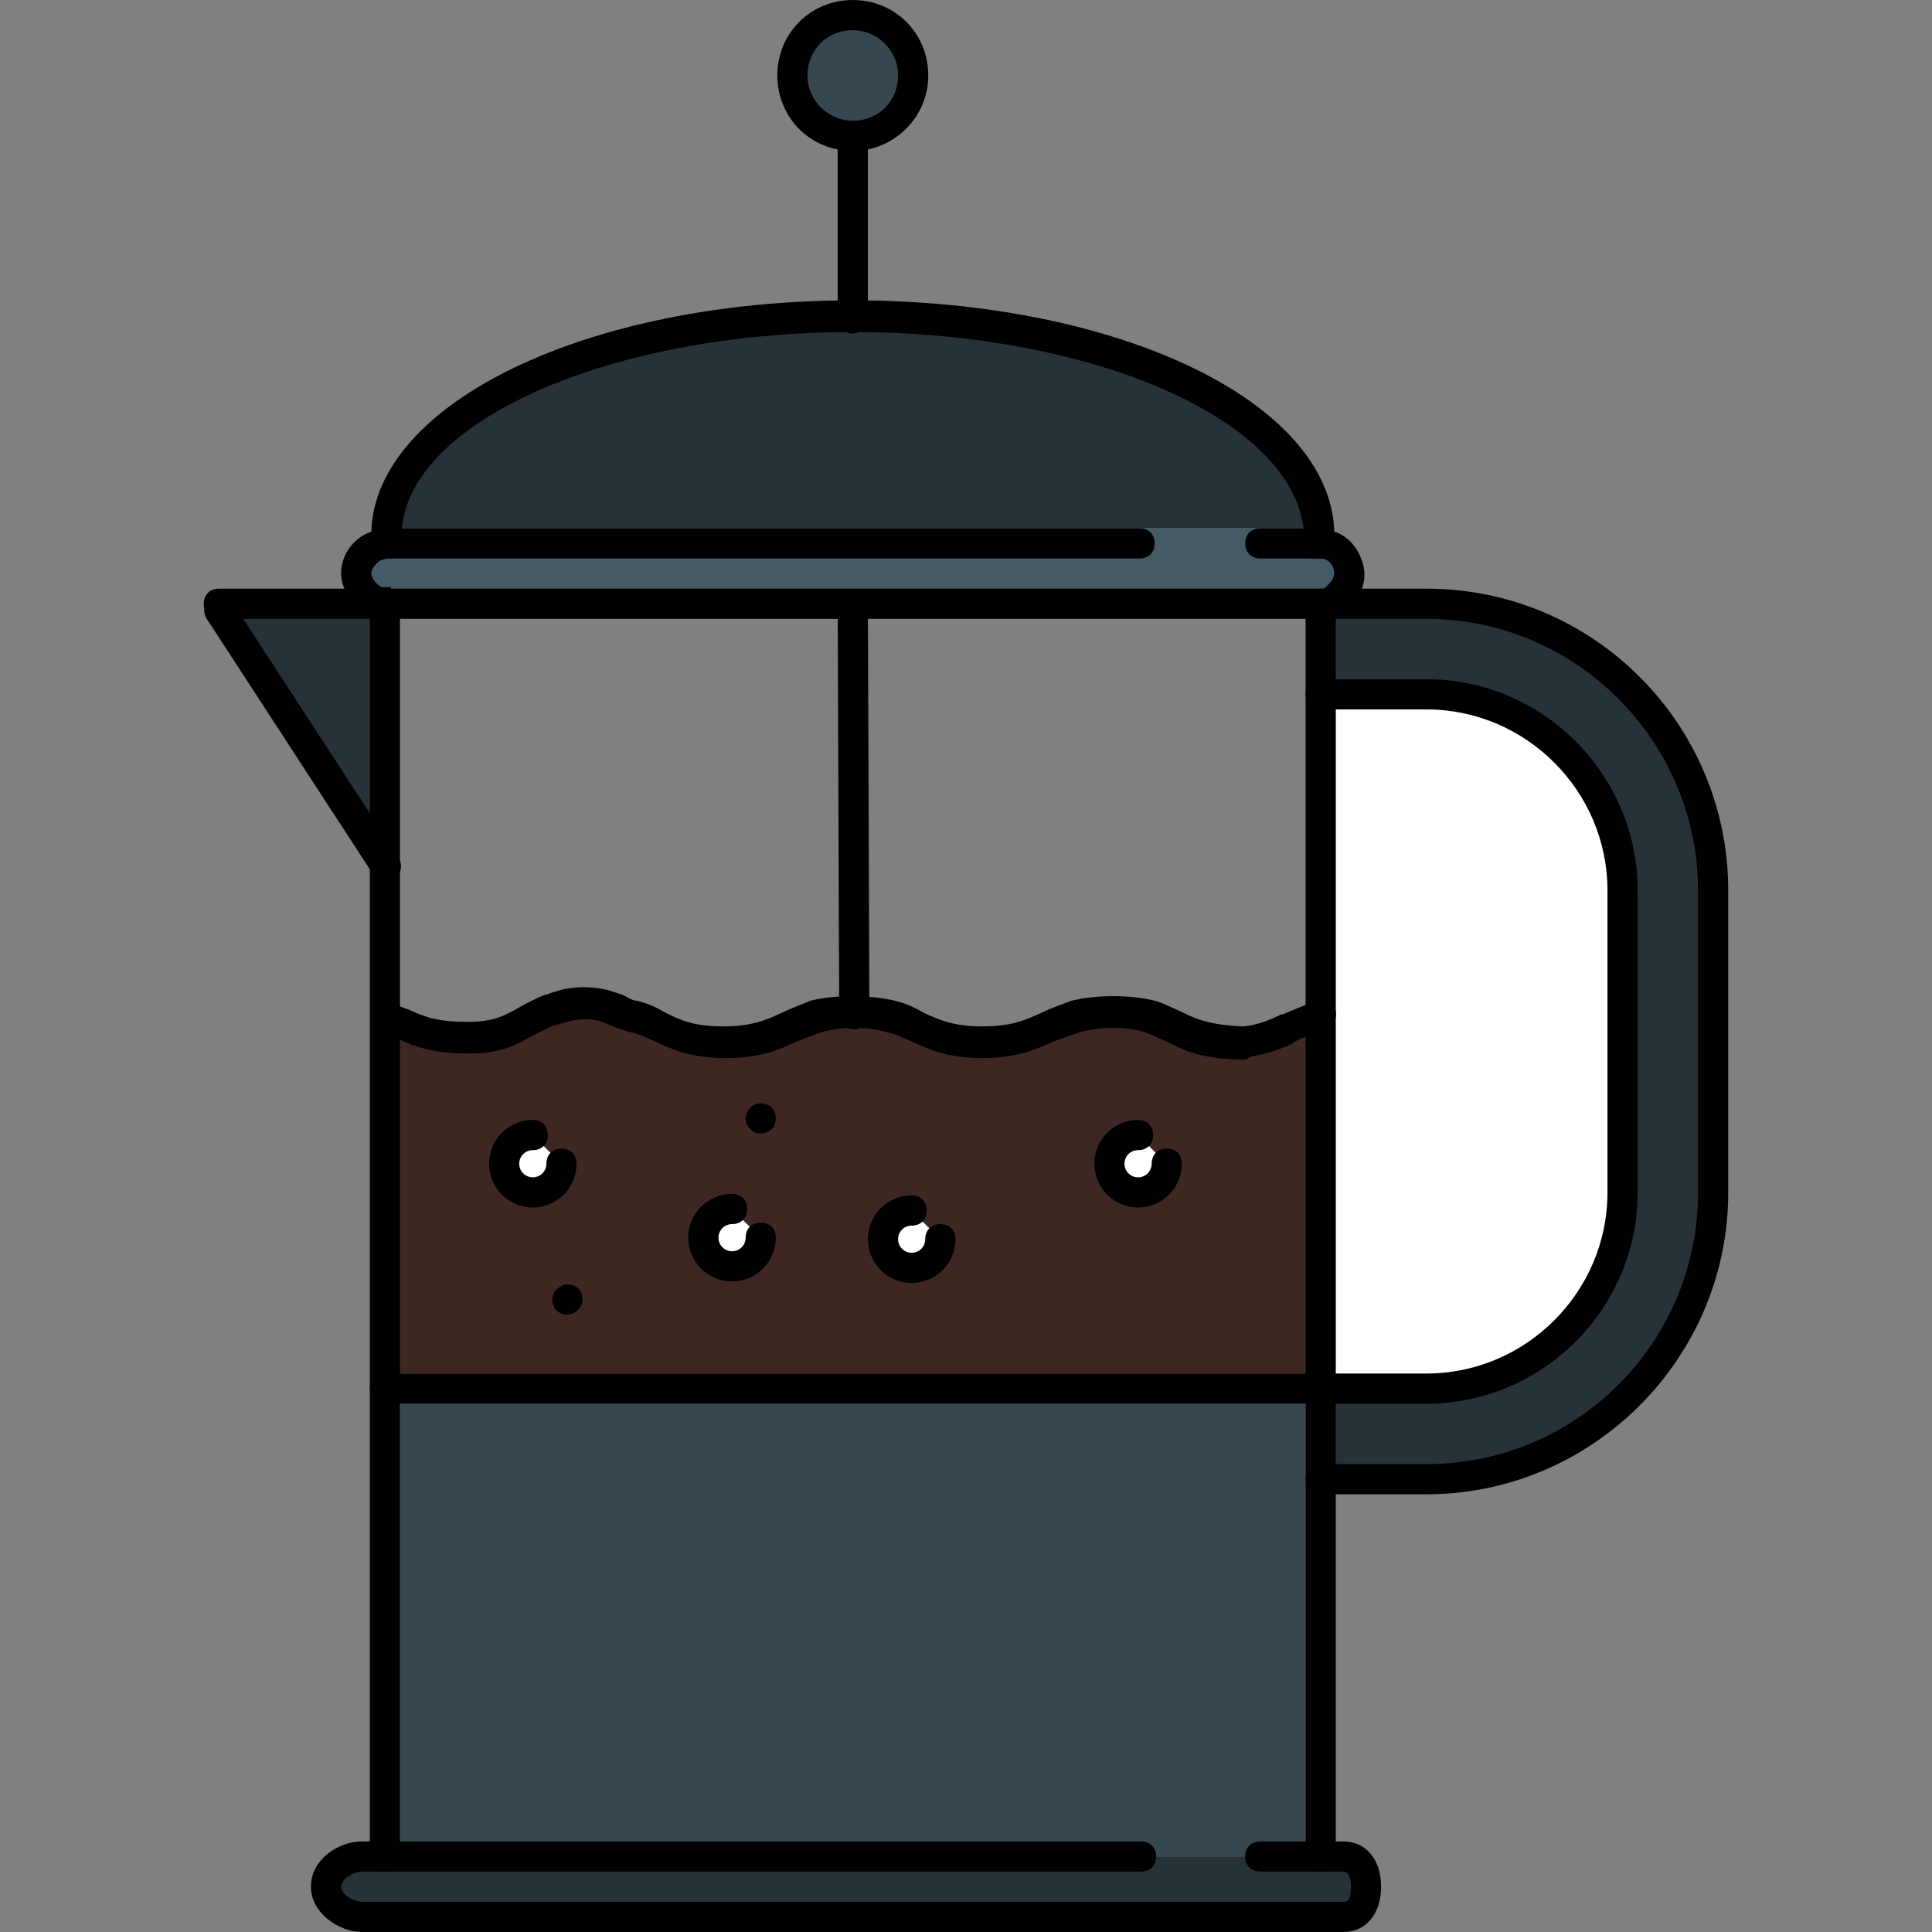
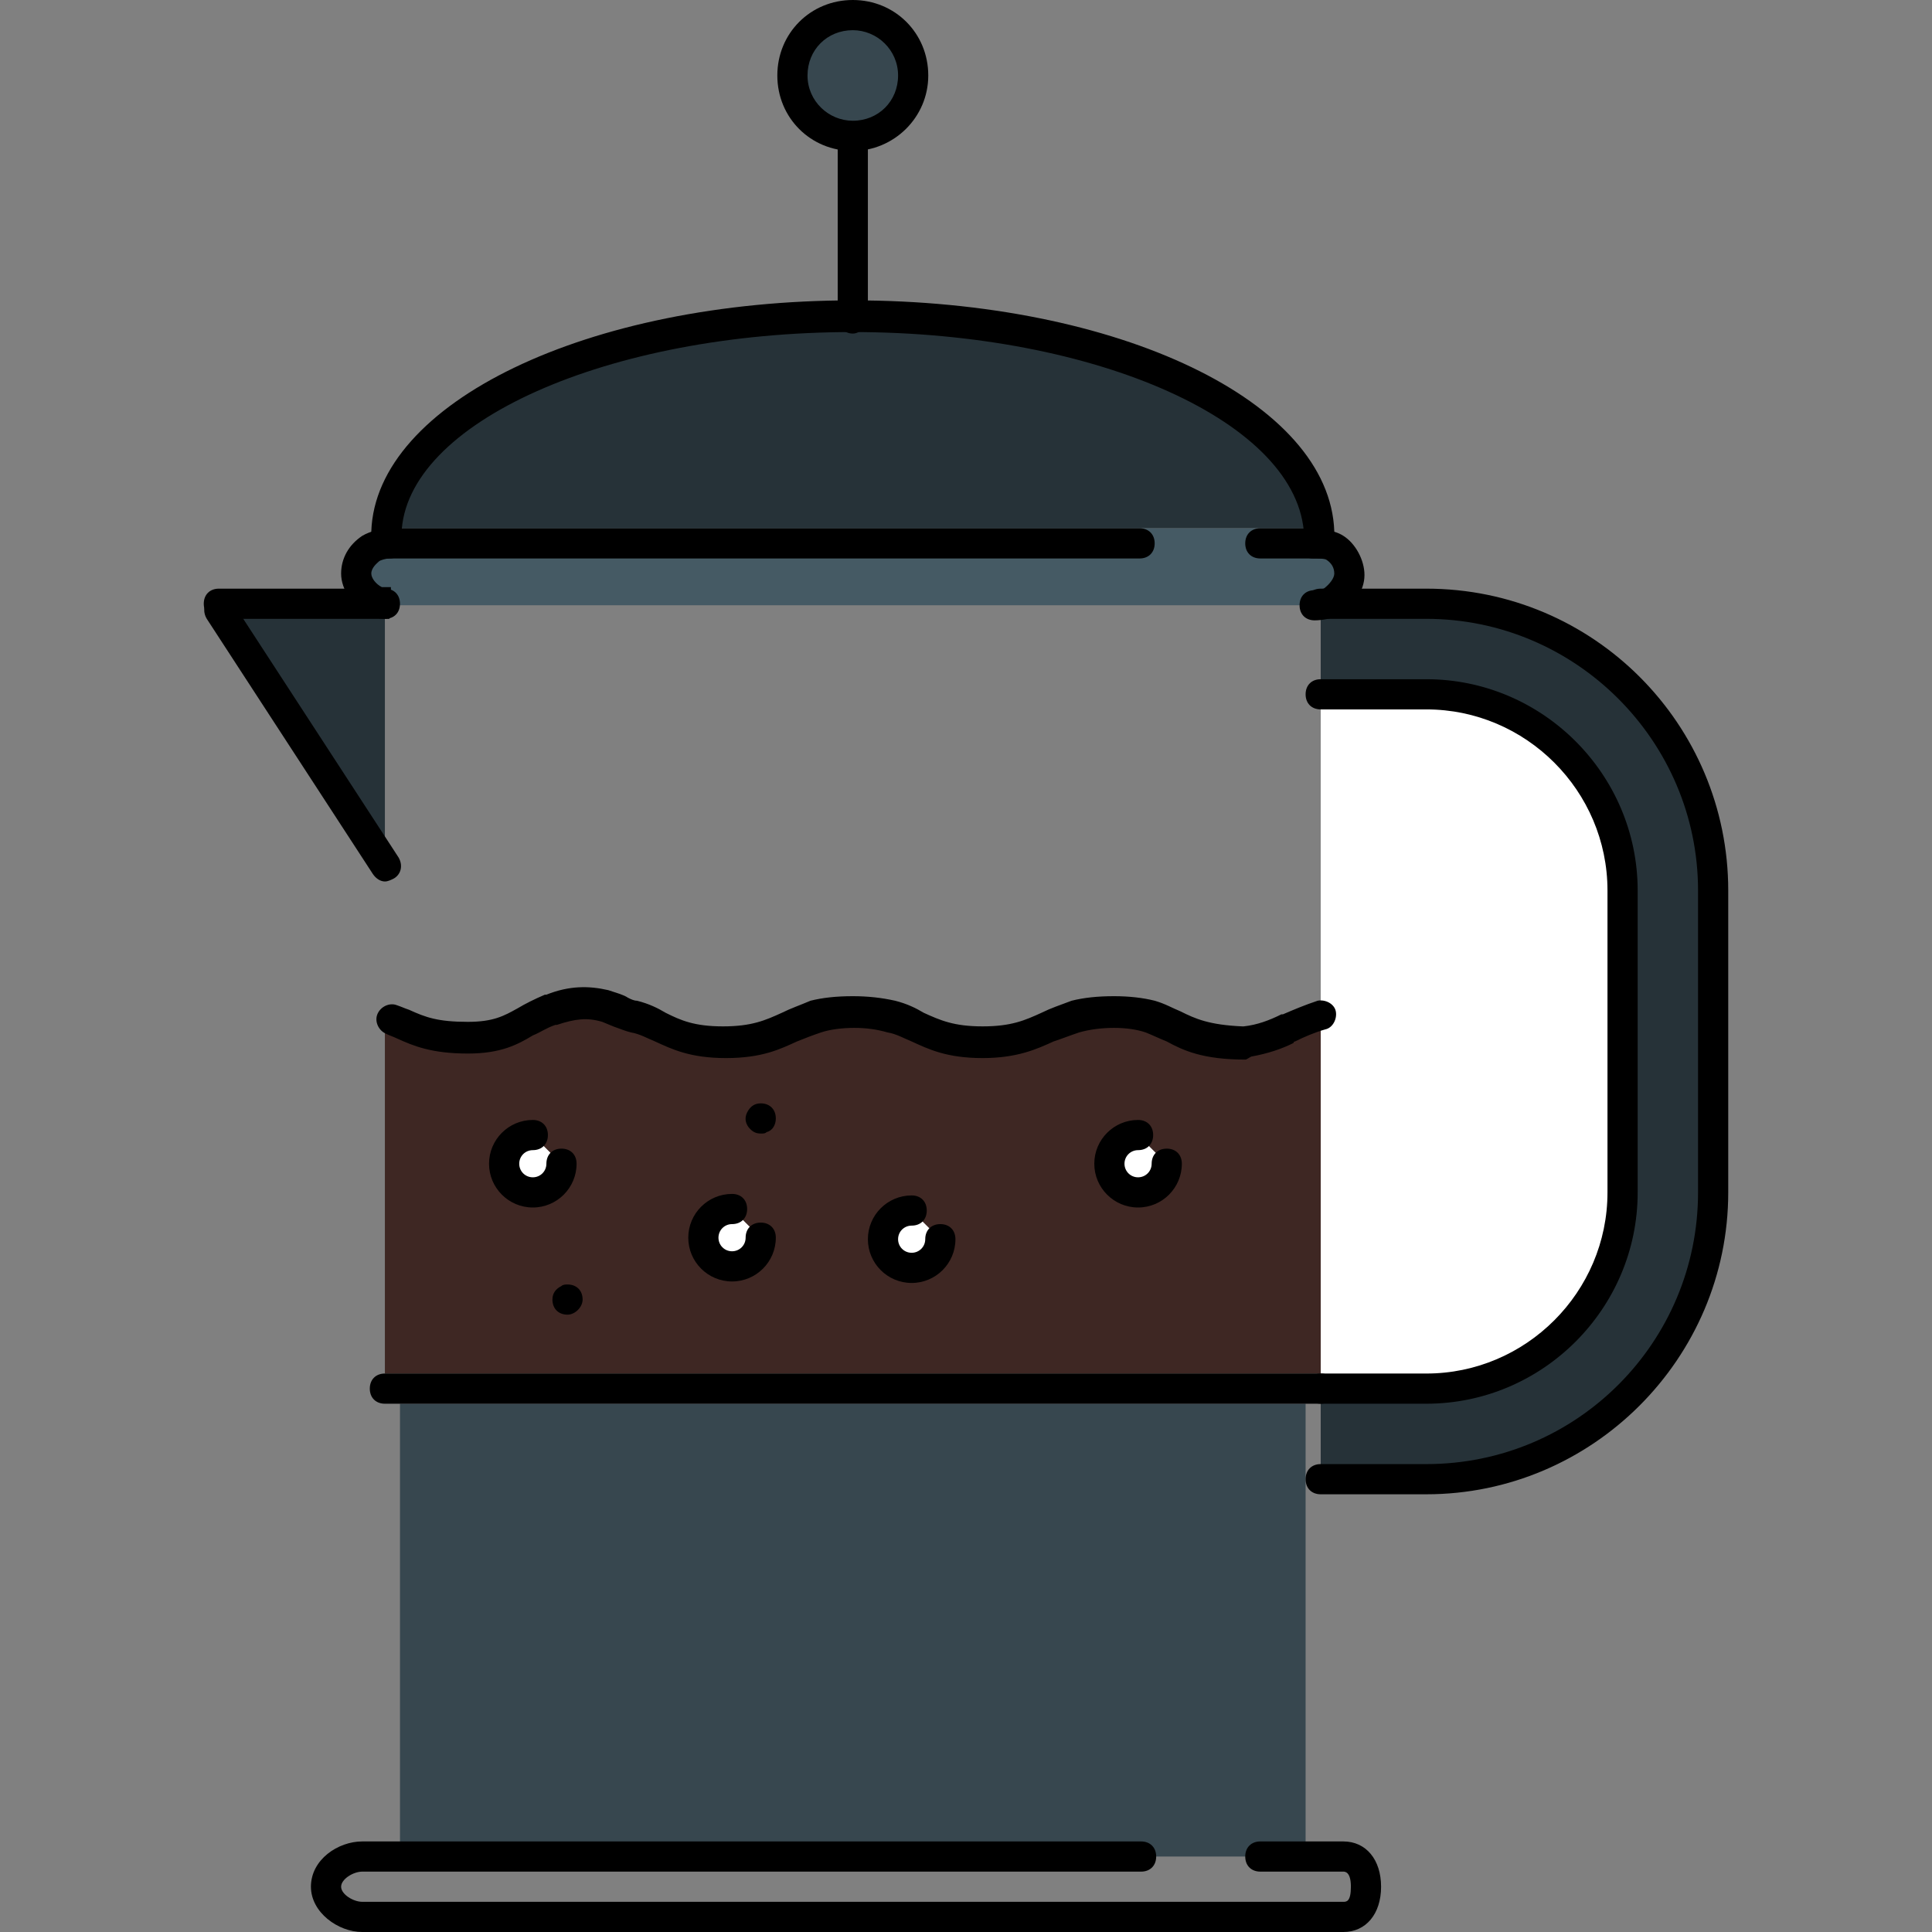
<svg xmlns="http://www.w3.org/2000/svg" height="800px" width="800px" version="1.1" id="Layer_1" viewBox="0 0 512 512" xml:space="preserve">
  <rect x="0" y="0" width="512" height="512" fill="#808080" stroke="none" />
  <path style="fill:#263238;" d="M377.6,160c42,0,76.4,34,76.4,76v80c0,42-34.4,76-76.4,76H350v-24h27.6c28.8,0,52.4-23.2,52.4-52v-80  c0-28.8-23.6-52-52.4-52H350v-24h4H377.6z" />
  <path style="fill:#FFFFFF;" d="M377.6,184c28.8,0,52.4,23.2,52.4,52v80c0,28.8-23.6,52-52.4,52H350v-2v-96l0,0v-86H377.6z" />
  <polygon style="fill:#37474F;" points="346,372 346,492 334,492 302,492 143.6,492 107.6,492 106,492 106,372 " />
  <path style="fill:#263238;" d="M225.6,82.4c67.6,0,122.4,29.6,123.6,57.6H102C103.2,112,158,82.4,225.6,82.4z" />
  <g>
    <path style="fill:#FFFFFF;" d="M301.6,316c-4,0-7.6-3.6-7.6-7.6c0-4.4,3.6-7.6,7.6-7.6l7.6,7.6C309.2,312.8,306,316,301.6,316z" />
    <path style="fill:#FFFFFF;" d="M241.6,320.8l7.6,7.6c0,4.4-3.2,7.6-7.6,7.6c-4.4,0-7.6-3.6-7.6-7.6   C234,324,237.6,320.8,241.6,320.8z" />
  </g>
  <path style="fill:#37474F;" d="M241.6,20c0,8.8-7.2,16-16,16s-16-7.2-16-16s7.2-16,16-16C234.4,4,241.6,11.2,241.6,20z" />
  <g>
    <path style="fill:#FFFFFF;" d="M194,335.6c-4.4,0-7.6-3.6-7.6-7.6s3.6-7.6,7.6-7.6l7.6,7.6C201.6,332.4,198.4,335.6,194,335.6z" />
    <path style="fill:#FFFFFF;" d="M148.8,308.4c0,4.4-3.6,7.6-7.6,7.6s-7.6-3.6-7.6-7.6c0-4.4,3.6-7.6,7.6-7.6L148.8,308.4z" />
  </g>
  <path style="fill:#3E2723;" d="M194,335.6c4,0,7.6-3.6,7.6-7.6l-7.6-7.6c-4.4,0-7.6,3.6-7.6,7.6C186.4,332.4,190,335.6,194,335.6z   M234,328.4c0,4.4,3.6,7.6,7.6,7.6c4.4,0,7.6-3.6,7.6-7.6l-7.6-7.6C237.6,320.8,234,324,234,328.4z M294,308.4  c0,4.4,3.6,7.6,7.6,7.6c4.4,0,7.6-3.6,7.6-7.6l-7.6-7.6C297.6,300.8,294,304.4,294,308.4z M133.6,308.4c0,4.4,3.6,7.6,7.6,7.6  s7.6-3.6,7.6-7.6l-7.6-7.6C137.2,300.8,133.6,304.4,133.6,308.4z M107.6,268c0,0,11.2,4,15.2,4c6.4,0,14.4-4,23.2-4l0,0  c3.2,0,6,0,9.2,0c5.2,0,8.4,0,12.8,0c8,4,11.2,6.8,24,6.8s16-2.8,24.4-6.8c6.4,0,13.2,0,20,0c8,4,11.6,6.8,24.4,6.8  c12.8,0,16.4-2.8,24.4-6.8c6.8,0,13.6,0,19.6,0c7.6,4,10,8.8,25.2,8.8l0,0c4.4-0.4,7.6-2,11.2-3.2l0,0c5.6-1.6,8.8-3.2,8.8-3.2V364  H102v-96H107.6z M201.6,296.4L201.6,296.4L201.6,296.4L201.6,296.4z" />
-   <path style="fill:#263238;" d="M107.6,492h36H302h32h12h4h5.6c4.4,0,6.4,3.6,6.4,8l0,0c0,4.4-1.6,8-6.4,8h-260c-4.4,0-9.6-3.6-9.6-8  l0,0c0-4.4,5.2-8,9.6-8h6.4h4H107.6z" />
  <path style="fill:#455A64;" d="M102,140h247.6c0,0,0,4,0,0l0,0l4.4,7.2v13.6c-1.2,0.8-2.4-0.4-4-0.4H226H102c-1.6,0-2.8,1.2-4,0.8  v-13.6l3.2-6L102,140C102,144,102,140,102,140z" />
  <polygon style="fill:#263238;" points="102,160 102,226 58,160 98,160 " />
  <path d="M378,396h-28c-2.4,0-4-1.6-4-4s1.6-4,4-4h28c40,0,72-32.4,72-72v-80c0-39.6-32.4-72-72-72h-28c-2.4,0-4-1.6-4-4s1.6-4,4-4  h28c44.4,0,80,36,80,80v80C458,360,422,396,378,396z" />
  <path d="M378,372h-28c-2.4,0-4-1.6-4-4s1.6-4,4-4h28c26.4,0,48-21.6,48-48v-80c0-26.4-21.6-48-48-48h-28c-2.4,0-4-1.6-4-4s1.6-4,4-4  h28c30.8,0,56,25.2,56,56v80C434,346.8,408.8,372,378,372z" />
  <path d="M356,512H96c-6.4,0-13.6-5.2-13.6-12c0-7.2,7.2-12,13.6-12h206.4c2.4,0,4,1.6,4,4s-1.6,4-4,4H96c-2.4,0-5.6,2-5.6,4  s3.2,4,5.6,4h260c0.8,0,2,0,2-4s-1.6-4-2-4h-22c-2.4,0-4-1.6-4-4s1.6-4,4-4h22c6,0,10,4.8,10,12S362,512,356,512z" />
-   <path d="M350,496c-2.4,0-4-1.6-4-4V164H106v328c0,2.4-1.6,4-4,4s-4-1.6-4-4V160c0-2.4,1.6-4,4-4h248c2.4,0,4,1.6,4,4v332  C354,494.4,352.4,496,350,496z" />
  <path d="M349.6,146.8c-2.4,0-4-1.6-4-4c0-0.4,0-0.4,0-0.8c-1.2-30-54.8-54-119.6-54s-118.8,24-119.6,53.6c0,0.4,0,0.8,0,0.8  c0,2.4-1.6,4-4,4s-4-1.6-4-4c0-0.4,0-0.8,0-1.6c1.2-34,57.2-61.2,127.6-61.2s126.4,26.8,127.6,61.2c0,0.4,0,0.8,0,1.2  C353.6,145.2,351.6,146.8,349.6,146.8z" />
  <path d="M350,372H102c-2.4,0-4-1.6-4-4s1.6-4,4-4h248c2.4,0,4,1.6,4,4S352.4,372,350,372z" />
  <path d="M226,88.4C225.6,88.4,225.6,88.4,226,88.4c-2.4,0-4-2-4-4V38c0-2.4,1.6-4,4-4l0,0c2.4,0,4,2,4,4v46.4  C229.6,86.4,228,88.4,226,88.4z" />
-   <path d="M226.4,272.8c-2.4,0-4-1.6-4-4L222,162c0-2.4,1.6-4,4-4l0,0c2.4,0,4,1.6,4,4l0.4,106.8C230.4,270.8,228.4,272.8,226.4,272.8  L226.4,272.8z" />
  <path d="M226,40c-11.2,0-20-8.8-20-20s8.8-20,20-20s20,8.8,20,20S236.8,40,226,40z M226,8c-6.8,0-12,5.2-12,12s5.6,12,12,12  c6.8,0,12-5.2,12-12S232.4,8,226,8z" />
  <path d="M302,148H102c-2.4,0-4-1.6-4-4s1.6-4,4-4h200c2.4,0,4,1.6,4,4S304.4,148,302,148z" />
  <path d="M350,148h-16c-2.4,0-4-1.6-4-4s1.6-4,4-4h16c2.4,0,4,1.6,4,4S352.4,148,350,148z" />
  <path d="M103.2,164c-2,0-4.4,0-6.4-1.6c-3.2-2-6.4-6-6.4-10.4c0-4,2-7.6,5.6-10c2-1.2,5.2-2,7.2-2c2.4,0,4,1.6,4,4s-1.6,4-4,4  c-0.8,0-2.4,0.4-2.8,0.8c-0.4,0.4-2,1.6-2,3.2c0,1.2,1.2,2.8,2.8,3.6c0.4,0,1.6,0,2.4,0v4L103.2,164L103.2,164z" />
  <path d="M348.4,164.4c-2.4,0-4-1.6-4-4s1.6-4,4-4c0.8,0,2-0.4,2.4-0.4c1.6-1.2,2.8-2.8,2.8-4c0-1.6-0.8-2.8-2-3.6  c-0.4-0.4-2.4-0.4-3.6-0.4c-2.4,0-4-1.6-4-4s1.6-4,4-4c1.2,0,5.6,0.4,8,2c3.2,2,5.6,6.4,5.6,10.4c0,4.4-3.2,8.4-6.4,10.4  C353.2,164,350,164.4,348.4,164.4z" />
  <path d="M330,280.8c-11.2,0-16.4-2.4-20.8-4.8c-2-0.8-3.6-1.6-5.6-2.4c-2.4-0.8-5.2-1.2-8.4-1.2s-6.4,0.4-9.2,1.2  c-2.4,0.8-4.4,1.6-6.8,2.4c-4.4,2-9.6,4.4-18.8,4.4c-9.6,0-14.4-2.4-18.8-4.4c-2-0.8-4-2-6.4-2.4c-2.8-0.8-5.6-1.2-8.8-1.2  s-6.4,0.4-8.8,1.2c-2.4,0.8-4.4,1.6-6.4,2.4c-4.4,2-9.2,4.4-18.8,4.4S178,278,173.6,276c-2-0.8-4-2-6.4-2.4  c-1.6-0.4-2.4-0.8-3.6-1.2c-1.2-0.4-2-0.8-4-1.6c-4-1.2-7.2-0.8-12,0.8h-0.4c-2.4,0.8-4,2-6,2.8c-4,2.4-8.4,4.8-17.2,4.8  c-9.6,0-14.4-2-18.8-4c-0.8-0.4-2-0.8-2.8-1.2c-2-0.8-3.2-3.2-2.4-5.2s3.2-3.2,5.2-2.4c1.2,0.4,2,0.8,3.2,1.2  c4.4,2,7.6,3.2,15.6,3.2c6.8,0,9.6-1.6,13.2-3.6c2-1.2,4.4-2.4,7.2-3.6c0,0,0,0,0.4,0c6-2.4,11.2-2.4,16.4-1.2c2.4,0.8,4,1.2,5.2,2  c0.8,0.4,1.6,0.8,2.4,0.8c3.2,0.8,5.6,2,7.6,3.2c4,2,7.6,3.6,15.2,3.6c7.6,0,11.2-1.6,15.6-3.6c2.4-1.2,4.8-2,7.6-3.2  c3.2-0.8,6.8-1.2,11.2-1.2c4,0,7.6,0.4,11.2,1.2c3.2,0.8,5.6,2,7.6,3.2c4.4,2,8,3.6,15.6,3.6s11.2-1.6,15.6-3.6c2.4-1.2,4.8-2,8-3.2  c3.2-0.8,6.8-1.2,11.2-1.2c4,0,7.6,0.4,10.8,1.2c2.8,0.8,4.8,2,6.8,2.8c4,2,7.6,3.6,16.4,4h0.4c3.6-0.4,6.8-1.6,10-3.2h0.4  c2.8-1.2,5.6-2.4,9.2-3.6c2-0.4,4.4,0.8,4.8,2.8s-0.8,4.4-2.8,4.8c-2.8,0.8-5.6,2-8,3.2l0,0c0,0-0.4,0-0.4,0.4  c-3.2,1.6-6.8,2.8-11.2,3.6C330.8,280.4,330.4,280.8,330,280.8z" />
  <path d="M241.6,340c-6.4,0-11.6-5.2-11.6-11.6s5.2-11.6,11.6-11.6c2.4,0,4,1.6,4,4s-1.6,4-4,4c-2,0-3.6,1.6-3.6,3.6s1.6,3.6,3.6,3.6  s3.6-1.6,3.6-3.6c0-2.4,1.6-4,4-4s4,1.6,4,4C253.2,334.8,248,340,241.6,340z" />
  <path d="M301.6,320c-6.4,0-11.6-5.2-11.6-11.6s5.2-11.6,11.6-11.6c2.4,0,4,1.6,4,4s-1.6,4-4,4c-2,0-3.6,1.6-3.6,3.6s1.6,3.6,3.6,3.6  s3.6-1.6,3.6-3.6c0-2.4,1.6-4,4-4s4,1.6,4,4C313.2,314.8,308,320,301.6,320z" />
  <path d="M194,339.6c-6.4,0-11.6-5.2-11.6-11.6s5.2-11.6,11.6-11.6c2.4,0,4,1.6,4,4s-1.6,4-4,4c-2,0-3.6,1.6-3.6,3.6s1.6,3.6,3.6,3.6  s3.6-1.6,3.6-3.6c0-2.4,1.6-4,4-4s4,1.6,4,4C205.6,334.4,200.4,339.6,194,339.6z" />
  <path d="M141.2,320c-6.4,0-11.6-5.2-11.6-11.6s5.2-11.6,11.6-11.6c2.4,0,4,1.6,4,4s-1.6,4-4,4c-2,0-3.6,1.6-3.6,3.6s1.6,3.6,3.6,3.6  s3.6-1.6,3.6-3.6c0-2.4,1.6-4,4-4s4,1.6,4,4C152.8,314.8,147.6,320,141.2,320z" />
  <path d="M201.6,300.4c-1.2,0-2-0.4-2.8-1.2c-1.2-1.2-1.6-2.8-0.8-4.4s2-2.4,3.6-2.4l0,0c2.4,0,4,1.6,4,4c0,1.6-0.8,3.2-2.4,3.6  C202.8,300.4,202.4,300.4,201.6,300.4z" />
  <path d="M150.4,348.4c-2.4,0-4-1.6-4-4c0-1.6,0.8-2.8,2.4-3.6c0.4-0.4,1.2-0.4,1.6-0.4c2.4,0,4,1.6,4,4l0,0  C154.4,346.4,152.4,348.4,150.4,348.4z" />
  <path d="M102,164H58c-2.4,0-4-1.6-4-4s1.6-4,4-4h44c2.4,0,4,1.6,4,4S104.4,164,102,164z" />
  <path d="M102,233.6c-1.2,0-2.4-0.8-3.2-2l-44-67.6c-1.2-2-0.8-4.4,1.2-5.6s4.4-0.8,5.6,1.2l44,67.6c1.2,2,0.8,4.4-1.2,5.6  C103.6,233.2,102.8,233.6,102,233.6z" />
</svg>